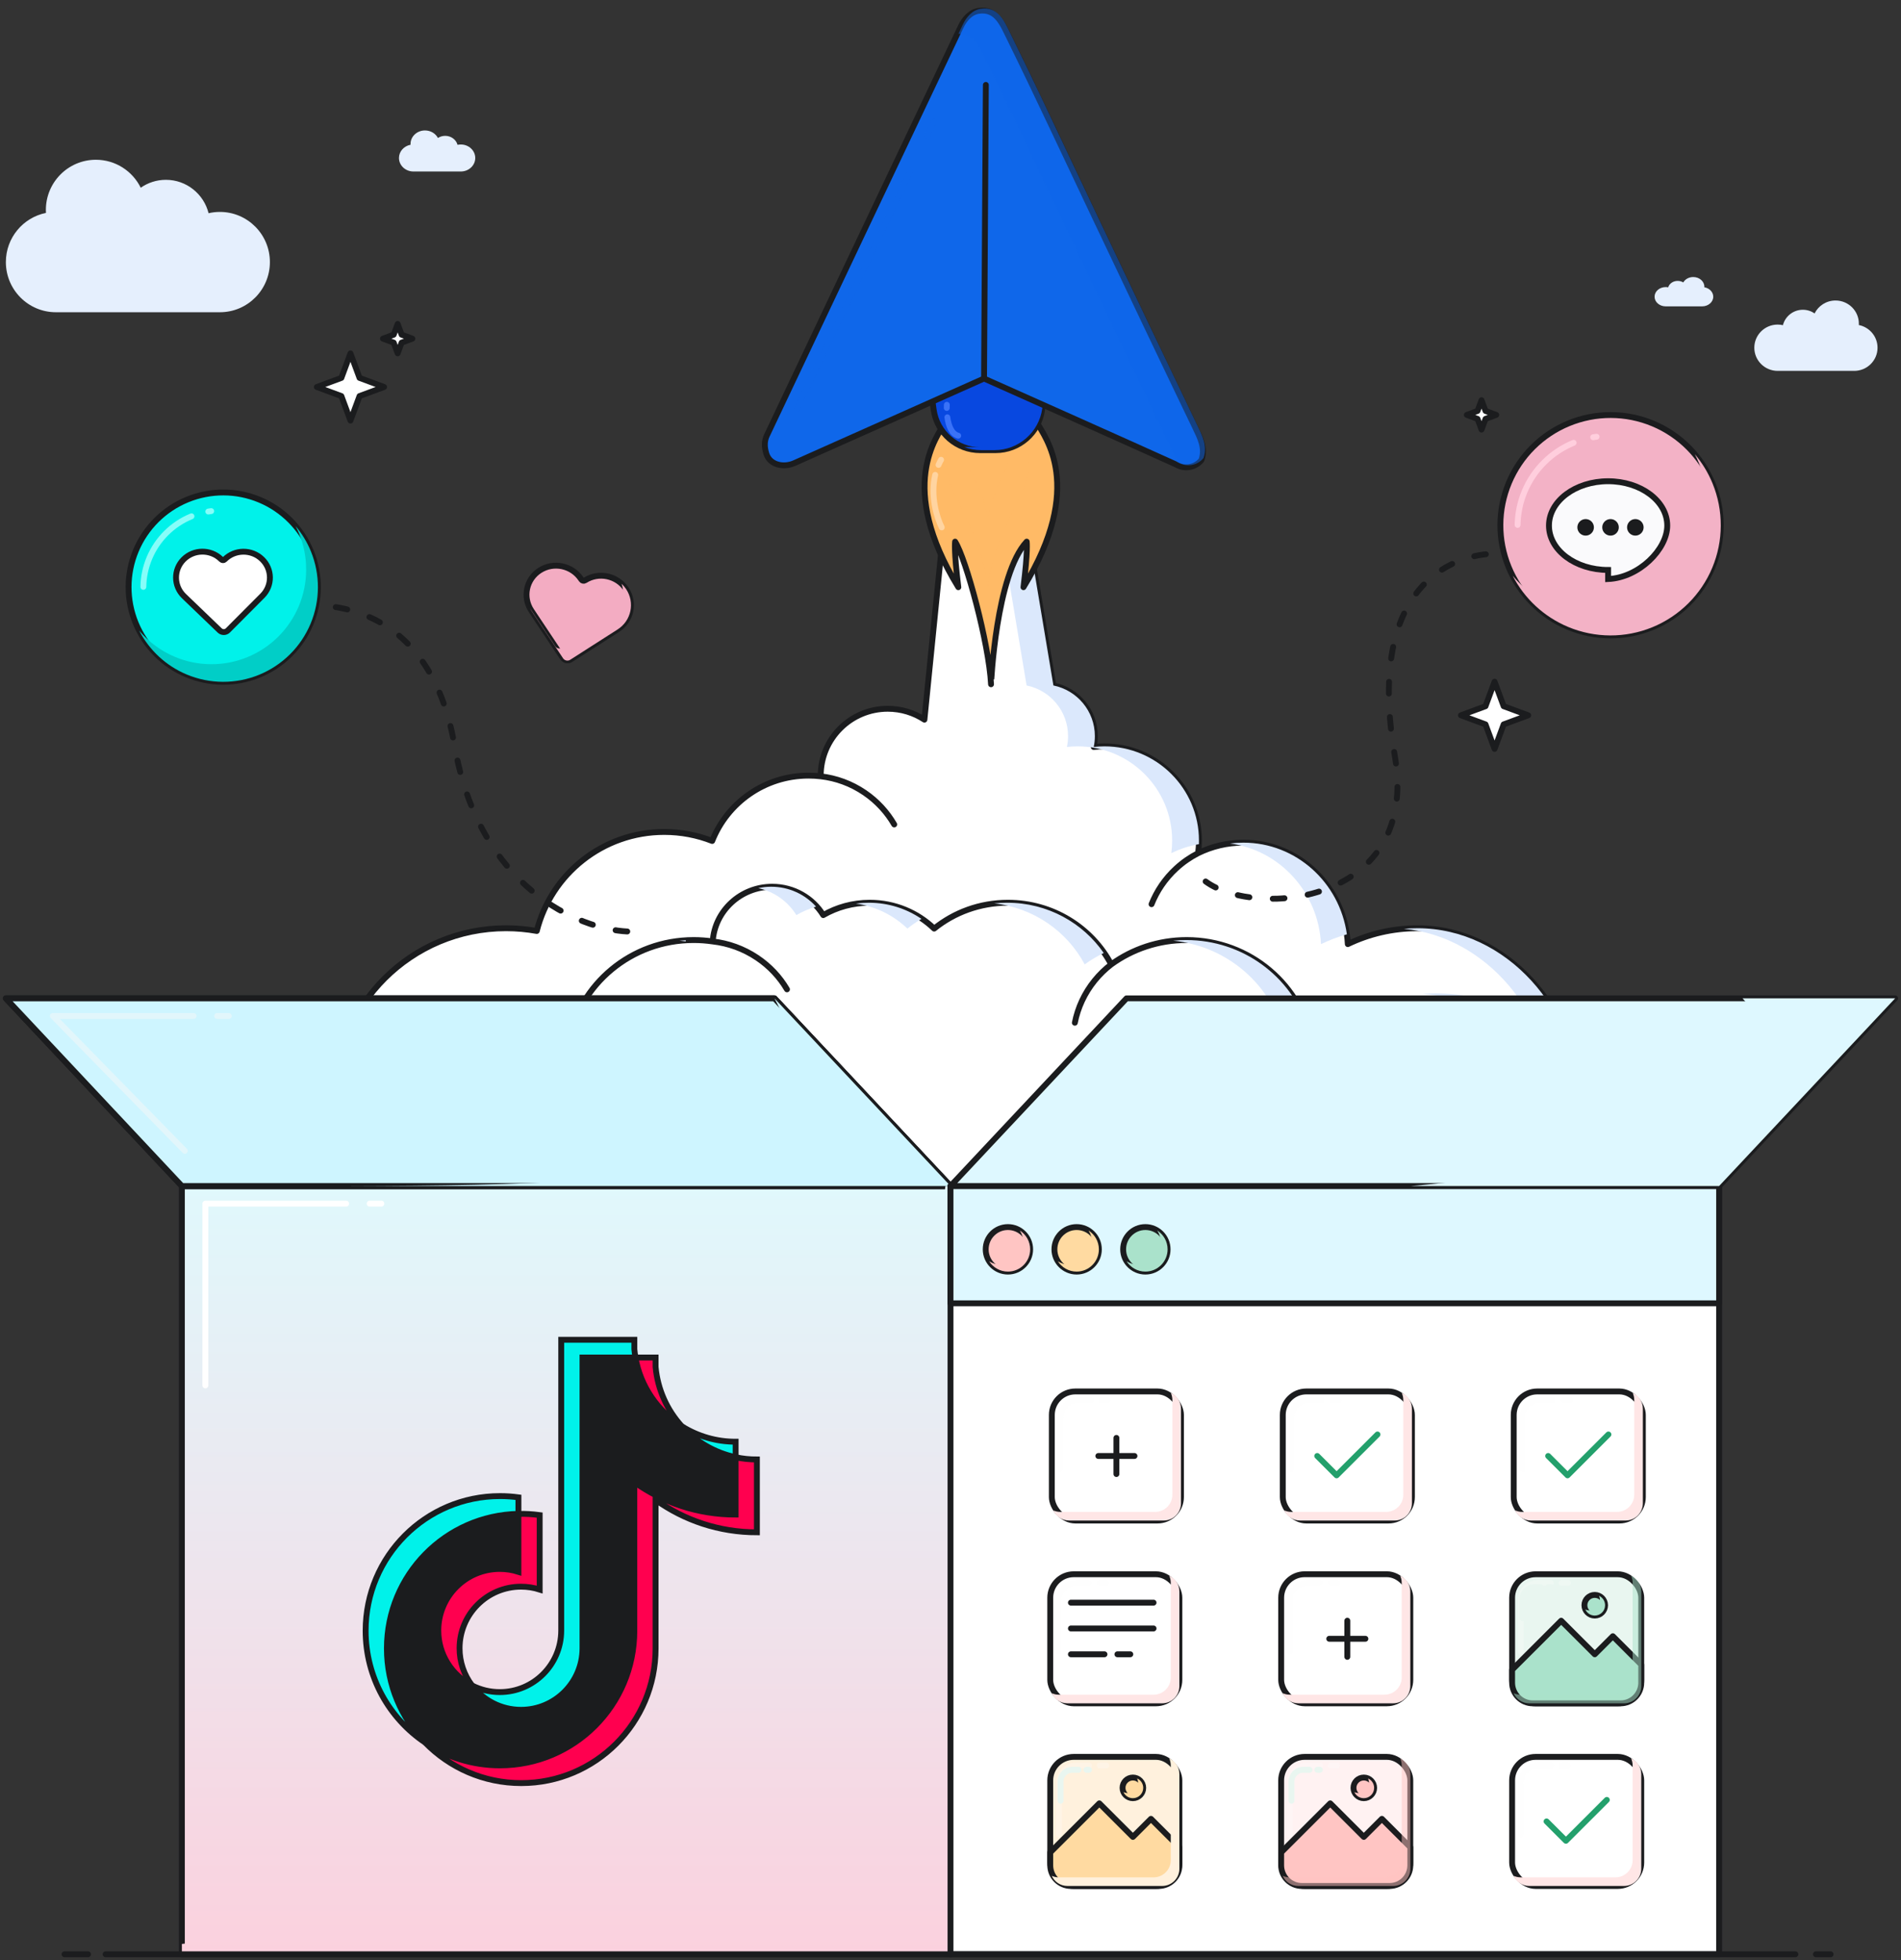
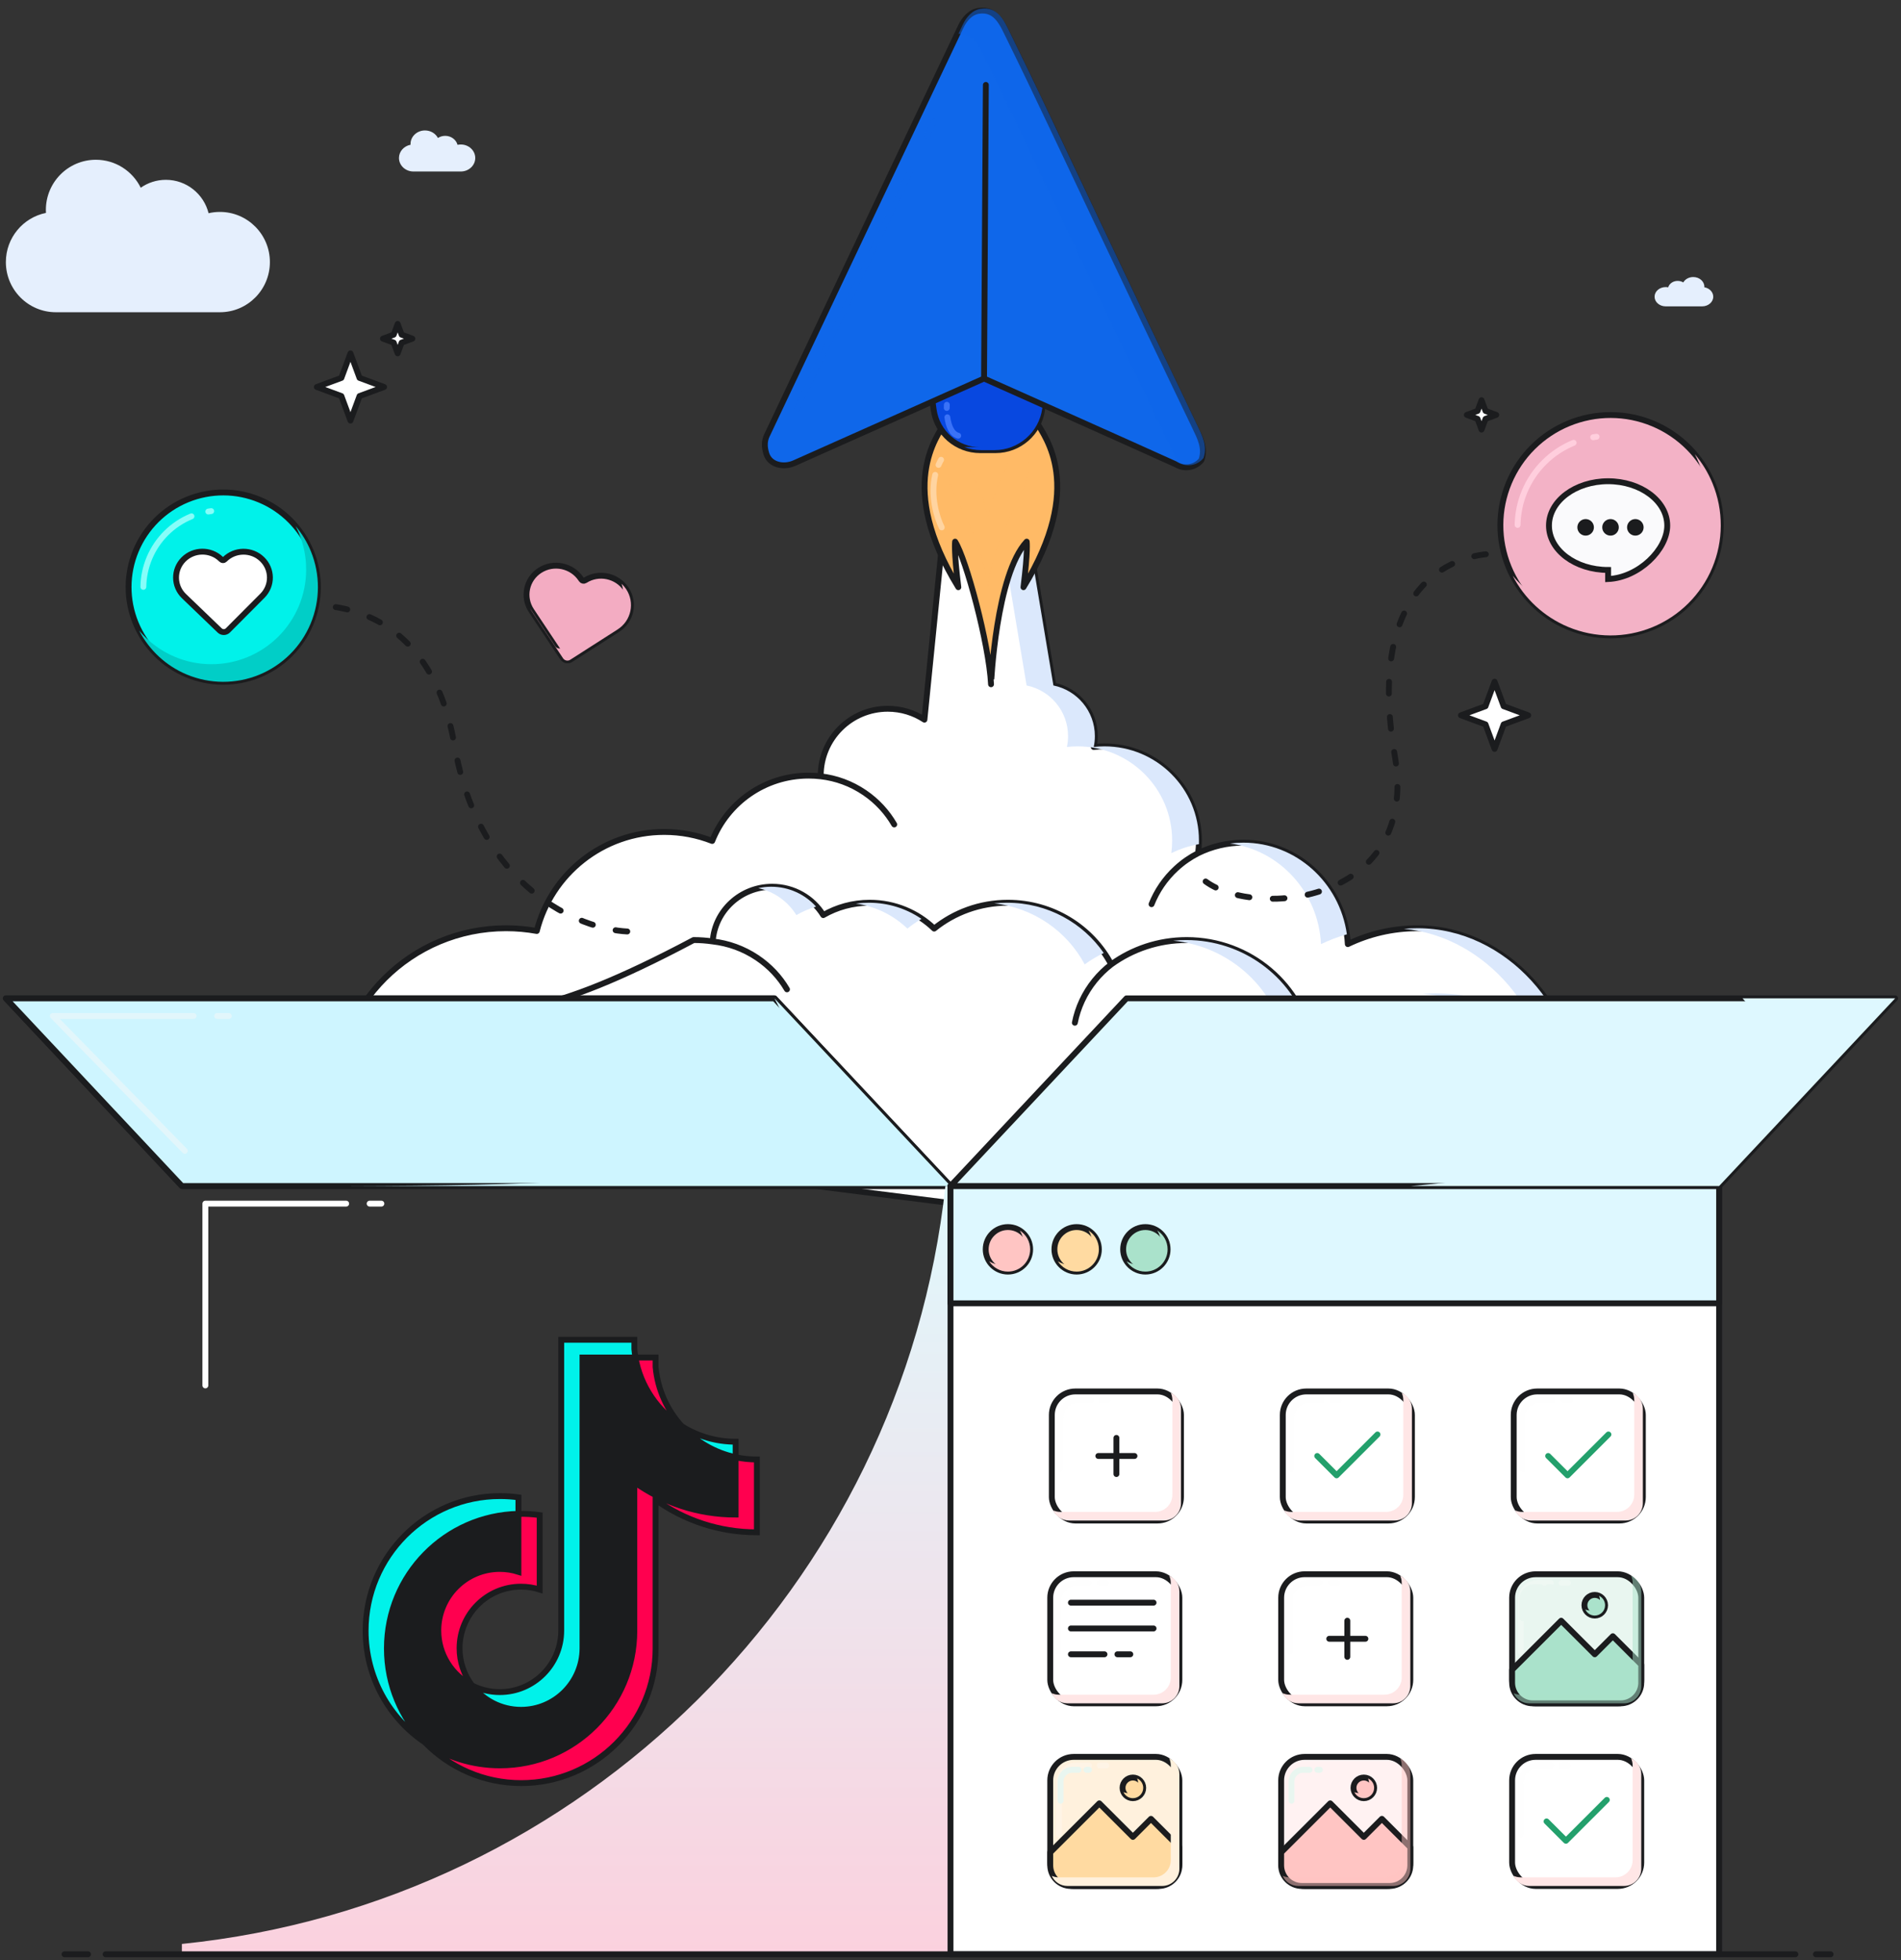
<svg xmlns="http://www.w3.org/2000/svg" width="324" height="334" viewBox="0 0 324 334" fill="none">
  <rect x="0" y="0" width="324" height="334" fill="#333333" stroke="none" />
  <path d="M157.554 122.627L163.243 65.891H171.03L179.538 116.804C183.57 117.617 186.605 121.171 186.605 125.431C186.605 126.066 186.537 126.686 186.409 127.283C187.014 127.214 187.629 127.178 188.252 127.178C197.14 127.178 204.345 134.364 204.345 143.229C204.345 143.957 204.297 144.674 204.202 145.377C206.537 144.229 209.153 143.586 211.916 143.586C221.451 143.586 229.237 151.244 229.716 160.875C233.316 159.141 237.355 158.17 241.621 158.17C256.764 158.17 268.996 172.236 268.996 187.338H162.996H56.996C56.996 171.229 70.091 158.17 86.244 158.17C88.034 158.17 89.786 158.33 91.487 158.637C93.929 148.942 102.727 141.763 113.206 141.763C116.092 141.763 118.85 142.307 121.383 143.298C123.968 136.776 130.346 132.162 137.805 132.162C138.508 132.162 139.201 132.203 139.882 132.283C139.881 132.242 139.881 132.202 139.881 132.161C139.881 125.87 144.994 120.771 151.302 120.771C153.61 120.771 155.758 121.453 157.554 122.627Z" fill="white" />
  <path d="M204.202 145.377C204.297 144.674 204.345 143.957 204.345 143.229C204.345 134.364 197.14 127.178 188.252 127.178C187.629 127.178 187.014 127.214 186.409 127.283C186.537 126.686 186.605 126.066 186.605 125.431C186.605 121.171 183.57 117.617 179.538 116.804L171.03 65.891H163.243L157.554 122.627C155.758 121.453 153.61 120.771 151.302 120.771C144.994 120.771 139.881 125.87 139.881 132.161C139.881 132.202 139.881 132.242 139.882 132.283M204.202 145.377C206.537 144.229 209.153 143.586 211.916 143.586C221.451 143.586 229.237 151.244 229.716 160.875C233.316 159.141 237.355 158.17 241.621 158.17C256.764 158.17 268.996 172.236 268.996 187.338H162.996H56.996C56.996 171.229 70.091 158.17 86.244 158.17C88.034 158.17 89.786 158.33 91.487 158.637C93.929 148.942 102.727 141.763 113.206 141.763C116.092 141.763 118.85 142.307 121.383 143.298C123.968 136.776 130.346 132.162 137.805 132.162C138.508 132.162 139.201 132.203 139.882 132.283M204.202 145.377C202.869 146.056 201.606 146.926 200.453 147.989C198.555 149.739 197.157 151.827 196.265 154.074M139.882 132.283C142.486 132.582 145.057 133.499 147.372 135.076C149.507 136.531 151.196 138.392 152.408 140.485" stroke="#1B1C1E" stroke-linecap="round" stroke-linejoin="round" />
  <g style="mix-blend-mode:multiply">
    <path d="M166.461 65.891L174.97 116.804C179.001 117.617 182.036 121.171 182.036 125.431C182.036 126.066 181.968 126.686 181.84 127.283C182.445 127.214 183.06 127.178 183.683 127.178C192.571 127.178 199.776 134.364 199.776 143.229C199.776 143.957 199.728 144.674 199.633 145.377C201.1 144.656 202.678 144.134 204.334 143.845C204.341 143.641 204.345 143.435 204.345 143.229C204.345 134.364 197.14 127.178 188.252 127.178C187.629 127.178 187.014 127.214 186.409 127.283C186.537 126.686 186.605 126.066 186.605 125.431C186.605 121.171 183.57 117.617 179.539 116.804L171.03 65.891H166.461Z" fill="#DBE8FC" />
    <path d="M209.632 143.734C218.098 144.842 224.707 152.026 225.147 160.875C226.554 160.197 228.029 159.636 229.558 159.204C228.319 150.373 220.893 143.586 211.916 143.586C211.142 143.586 210.38 143.636 209.632 143.734Z" fill="#DBE8FC" />
    <path d="M239.259 158.27C253.366 159.553 264.427 172.977 264.427 187.338H268.996C268.996 172.236 256.764 158.17 241.621 158.17C240.825 158.17 240.037 158.204 239.259 158.27Z" fill="#DBE8FC" />
  </g>
  <path d="M124.359 163.144C126.697 160.617 130.042 159.035 133.756 159.035C139.212 159.035 143.87 162.448 145.71 167.253" stroke="#1B1C1E" />
  <path d="M168.908 116.596V116.593L168.908 116.592C168.917 116.404 169.766 97.897 174.988 92.294C174.988 92.294 175.221 93.787 174.437 100.055C185.02 82.82 178.004 74.385 176.771 72.074H161.002C159.769 74.385 152.753 82.82 163.336 100.055C162.553 93.787 162.785 92.294 162.785 92.294C164.643 95.184 168.563 109.677 168.908 116.596Z" fill="#FFBA66" />
  <path d="M168.908 116.596V116.593C168.908 116.596 169.739 97.926 174.988 92.294C174.988 92.294 175.221 93.787 174.437 100.055C185.02 82.82 178.004 74.385 176.771 72.074H161.002C159.769 74.385 152.753 82.82 163.336 100.055C162.553 93.787 162.785 92.294 162.785 92.294C164.643 95.184 168.563 109.677 168.908 116.596ZM168.908 116.596L168.908 116.594M168.908 116.596V116.599L168.908 116.597" stroke="#1B1C1E" stroke-linejoin="round" />
  <path d="M160.504 89.87C159.666 88.207 158.544 84.515 159.394 80.915M160.392 78.345C160.229 78.633 160.084 78.925 159.956 79.22" stroke="#FFD4A0" stroke-linecap="round" stroke-linejoin="round" />
  <g style="mix-blend-mode:multiply">
    <path d="M162.963 71.121C161.896 73.119 159.892 78.554 162.771 84.308C166.371 91.501 167.97 95.897 168.37 100.293C168.77 95.897 170.369 91.501 173.968 84.308C176.848 78.554 174.844 73.119 173.777 71.121H162.963Z" fill="#FFBA66" fill-opacity="0.5" />
  </g>
  <g style="mix-blend-mode:multiply">
    <path d="M164.719 71.119C164.07 72.335 163.21 75.643 164.962 79.145C167.152 83.522 168.126 86.198 168.369 88.873C168.613 86.198 169.586 83.522 171.776 79.145C173.529 75.643 172.669 72.335 172.02 71.119H164.719Z" fill="#FFBA66" fill-opacity="0.5" />
  </g>
  <path d="M158.32 64.031H178.418L177.608 69.817C177.056 73.768 173.674 76.707 169.683 76.707H167.056C163.064 76.707 159.682 73.768 159.13 69.817L158.32 64.031Z" fill="#0848E0" stroke="#1B1C1E" />
  <g style="mix-blend-mode:multiply">
    <path d="M164.327 76.169C165.24 76.516 166.228 76.705 167.255 76.705L169.484 76.705C173.59 76.705 177.068 73.682 177.637 69.618L178.419 64.029L175.243 64.029L174.536 69.082C173.968 73.145 170.489 76.169 166.384 76.169L164.327 76.169Z" fill="#0848E0" />
  </g>
  <path d="M161.376 68.977C161.367 69.139 161.361 69.321 161.36 69.515M163.316 74.24C162.177 73.955 161.663 72.514 161.465 71.104" stroke="#3A72F8" stroke-linecap="round" />
  <path d="M167.717 64.499L135.419 78.899C133.586 79.732 131.236 79.258 130.62 77.34C130.231 76.127 130.291 75.08 130.683 74.243C141.73 50.908 152.802 27.582 163.751 4.536C164.365 3.242 165.383 2.061 166.801 1.85C169.95 1.38 170.945 4.274 172.087 6.534C176.996 16.514 181.685 26.629 186.467 36.685C192.19 48.73 197.922 60.801 203.687 72.787C204.569 74.632 205.468 76.342 204.774 78.389C204.271 79.017 203.557 79.44 202.764 79.581C201.972 79.722 201.155 79.572 200.464 79.157C190.159 74.497 178.125 69.148 167.717 64.499Z" fill="#0F67EA" />
  <path d="M168.024 14.47L167.717 64.499M167.717 64.499L135.419 78.899C133.586 79.732 131.236 79.258 130.62 77.34C130.231 76.127 130.291 75.08 130.683 74.243C141.73 50.908 152.802 27.582 163.751 4.536C164.365 3.242 165.383 2.061 166.801 1.85C169.95 1.38 170.945 4.274 172.087 6.534C176.996 16.514 181.685 26.629 186.467 36.685C192.19 48.73 197.922 60.801 203.687 72.787C204.569 74.632 205.468 76.342 204.774 78.389C204.271 79.017 203.557 79.44 202.764 79.581C201.972 79.722 201.155 79.572 200.464 79.157C190.159 74.497 178.125 69.148 167.717 64.499Z" stroke="#1B1C1E" stroke-linecap="round" stroke-linejoin="round" />
  <g style="mix-blend-mode:screen">
    <path d="M159.161 20.783L158.025 23.16M135.879 69.53L155.186 29.105" stroke="#0F67EA" stroke-opacity="0.8" stroke-linecap="round" stroke-linejoin="round" />
  </g>
  <g style="mix-blend-mode:multiply">
    <path d="M163.357 5.759C165.792 5.673 166.813 7.782 167.764 9.747C167.886 10 168.007 10.249 168.13 10.492C171.571 17.489 174.905 24.553 178.238 31.616C179.659 34.627 181.08 37.638 182.509 40.643L183.306 42.319C188.764 53.808 194.231 65.315 199.729 76.745C199.769 76.827 199.808 76.909 199.847 76.991C200.126 77.572 200.399 78.141 200.616 78.715C200.684 78.745 200.751 78.776 200.818 78.806C201.509 79.221 202.326 79.371 203.118 79.23C203.91 79.089 204.625 78.666 205.128 78.039C205.79 76.082 205 74.434 204.159 72.682C204.12 72.6 204.08 72.518 204.041 72.436C198.543 61.006 193.076 49.5 187.618 38.011L186.821 36.334C185.392 33.329 183.971 30.318 182.55 27.308C179.217 20.244 175.883 13.181 172.441 6.184C172.319 5.941 172.198 5.691 172.075 5.439C171.06 3.341 169.966 1.079 167.155 1.499C165.737 1.71 164.719 2.891 164.104 4.185C163.855 4.71 163.606 5.234 163.357 5.759Z" fill="#0F67EA" fill-opacity="0.5" />
  </g>
  <path d="M131.608 151.098C126.228 151.098 121.821 155.214 121.471 160.421C120.409 160.264 119.323 160.182 118.217 160.182C107.561 160.182 98.7 167.737 96.863 177.698C92.004 174.115 85.971 171.992 79.431 171.992C66.765 171.992 55.99 179.955 51.996 191.069L162.496 205.059L272.996 191.069C269.889 178.555 258.175 171.118 244.496 171.118C236.215 171.118 228.982 172.67 223.685 178.134C222.031 167.958 213.065 160.182 202.255 160.182C197.441 160.182 192.993 161.724 189.395 164.333C186.083 158.088 179.438 153.823 171.78 153.823C167.011 153.823 162.637 155.476 159.214 158.231C156.382 155.504 152.506 153.823 148.231 153.823C145.341 153.823 142.634 154.591 140.309 155.931C138.531 153.034 135.298 151.098 131.608 151.098Z" fill="white" />
-   <path d="M121.471 160.421C121.821 155.214 126.228 151.098 131.608 151.098C135.298 151.098 138.531 153.034 140.309 155.931C142.634 154.591 145.341 153.823 148.231 153.823C152.506 153.823 156.382 155.504 159.214 158.231C162.637 155.476 167.011 153.823 171.78 153.823C179.438 153.823 186.083 158.088 189.395 164.333M121.471 160.421C120.409 160.264 119.323 160.182 118.217 160.182C107.561 160.182 98.7 167.737 96.863 177.698C92.004 174.115 85.971 171.992 79.431 171.992C66.765 171.992 55.99 179.955 51.996 191.069L162.496 205.059L272.996 191.069C269.889 178.555 258.175 171.118 244.496 171.118C236.215 171.118 228.982 172.67 223.685 178.134C222.031 167.958 213.065 160.182 202.255 160.182C197.441 160.182 192.993 161.724 189.395 164.333M121.471 160.421C124.103 160.718 126.702 161.631 129.041 163.2C131.198 164.647 132.906 166.499 134.13 168.581M189.395 164.333C188.376 165.114 187.432 166.024 186.589 167.06C184.82 169.235 183.696 171.714 183.193 174.273" stroke="#1B1C1E" stroke-linecap="round" stroke-linejoin="round" />
-   <g style="mix-blend-mode:multiply">
-     <path d="M116.885 160.212C116.529 160.23 116.176 160.257 115.825 160.292C116.175 160.327 116.523 160.37 116.869 160.421C116.873 160.351 116.879 160.281 116.885 160.212Z" fill="#DBE8FC" />
+   <path d="M121.471 160.421C121.821 155.214 126.228 151.098 131.608 151.098C135.298 151.098 138.531 153.034 140.309 155.931C142.634 154.591 145.341 153.823 148.231 153.823C152.506 153.823 156.382 155.504 159.214 158.231C162.637 155.476 167.011 153.823 171.78 153.823C179.438 153.823 186.083 158.088 189.395 164.333M121.471 160.421C120.409 160.264 119.323 160.182 118.217 160.182C92.004 174.115 85.971 171.992 79.431 171.992C66.765 171.992 55.99 179.955 51.996 191.069L162.496 205.059L272.996 191.069C269.889 178.555 258.175 171.118 244.496 171.118C236.215 171.118 228.982 172.67 223.685 178.134C222.031 167.958 213.065 160.182 202.255 160.182C197.441 160.182 192.993 161.724 189.395 164.333M121.471 160.421C124.103 160.718 126.702 161.631 129.041 163.2C131.198 164.647 132.906 166.499 134.13 168.581M189.395 164.333C188.376 165.114 187.432 166.024 186.589 167.06C184.82 169.235 183.696 171.714 183.193 174.273" stroke="#1B1C1E" stroke-linecap="round" stroke-linejoin="round" />
+   <g style="mix-blend-mode:multiply">
    <path d="M92.823 175.304C88.761 173.189 84.129 171.992 79.212 171.992C78.466 171.992 77.727 172.019 76.996 172.073C82.688 172.494 87.922 174.523 92.233 177.698C92.383 176.883 92.581 176.084 92.823 175.304Z" fill="#DBE8FC" />
    <path d="M268.565 191.069H272.996C269.885 178.555 258.398 169.266 244.704 169.266C243.958 169.266 243.22 169.294 242.488 169.348C255.192 170.287 265.623 179.236 268.565 191.069Z" fill="#DBE8FC" />
    <path d="M222.851 174.95C220.027 166.38 211.837 160.182 202.175 160.182C201.427 160.182 200.688 160.219 199.959 160.292C209.771 161.268 217.656 168.661 219.198 178.134C220.322 176.976 221.544 175.91 222.851 174.95Z" fill="#DBE8FC" />
    <path d="M188.116 162.387C184.541 157.219 178.507 153.823 171.665 153.823C170.916 153.823 170.177 153.864 169.45 153.943C176.169 154.675 181.877 158.698 184.869 164.333C185.887 163.596 186.973 162.944 188.116 162.387Z" fill="#DBE8FC" />
    <path d="M157.05 156.577C154.508 154.841 151.42 153.823 148.09 153.823C147.338 153.823 146.598 153.875 145.874 153.975C149.27 154.446 152.317 155.983 154.654 158.231C155.408 157.624 156.209 157.071 157.05 156.577Z" fill="#DBE8FC" />
    <path d="M139.082 154.488C137.899 154.842 136.774 155.328 135.728 155.931C134.314 153.631 131.982 151.936 129.232 151.336C129.946 151.18 130.687 151.098 131.448 151.098C134.488 151.098 137.218 152.409 139.082 154.488Z" fill="#DBE8FC" />
  </g>
  <path d="M106.91 158.722C98.854 158.331 81.686 151.438 77.46 126.992C73.235 102.546 54.992 101.544 46.399 104.098" stroke="#1B1C1E" stroke-linecap="round" stroke-linejoin="round" stroke-dasharray="2 4" />
  <path d="M59.731 60.215L61.279 64.395L65.462 65.942L61.279 67.488L59.731 71.668L58.183 67.488L54 65.942L58.183 64.395L59.731 60.215Z" fill="white" stroke="#1B1C1E" stroke-linecap="round" stroke-linejoin="round" />
  <path d="M254.731 116.158L256.279 120.338L260.462 121.885L256.279 123.432L254.731 127.612L253.183 123.432L249 121.885L253.183 120.338L254.731 116.158Z" fill="white" stroke="#1B1C1E" stroke-linecap="round" stroke-linejoin="round" />
  <path d="M67.777 55.201L68.454 57.03L70.284 57.707L68.454 58.383L67.777 60.212L67.1 58.383L65.269 57.707L67.1 57.03L67.777 55.201Z" fill="white" stroke="#1B1C1E" stroke-linecap="round" stroke-linejoin="round" />
  <path d="M252.508 68.193L251.831 70.022L250.001 70.699L251.831 71.376L252.508 73.204L253.186 71.376L255.016 70.699L253.186 70.022L252.508 68.193Z" fill="white" stroke="#1B1C1E" stroke-linecap="round" stroke-linejoin="round" />
  <path d="M205.485 150.202C214.186 156.597 242.052 153.941 237.723 128.768C231.763 94.116 254.225 94.388 254.225 94.388" stroke="#1B1C1E" stroke-linecap="round" stroke-linejoin="round" stroke-dasharray="2 4" />
-   <rect x="31" y="202.096" width="131" height="130.906" fill="url(#paint0_linear_9016_5704)" stroke="#1B1C1E" stroke-linejoin="round" />
  <path d="M111.738 255.568C116.604 259.052 122.565 261.103 129.003 261.103V248.691C127.784 248.692 126.569 248.564 125.377 248.311V258.081C118.939 258.081 112.979 256.03 108.112 252.546V277.874C108.112 290.545 97.859 300.815 85.213 300.815C80.494 300.815 76.108 299.386 72.465 296.935C76.623 301.194 82.422 303.837 88.838 303.837C101.485 303.837 111.738 293.566 111.738 280.895V255.568H111.738ZM116.211 243.046C113.724 240.324 112.091 236.807 111.738 232.919V231.322H108.302C109.167 236.265 112.117 240.487 116.211 243.046ZM80.464 287.212C79.074 285.387 78.324 283.154 78.327 280.859C78.327 275.064 83.016 270.365 88.802 270.365C89.88 270.365 90.952 270.531 91.98 270.857V258.168C90.779 258.004 89.567 257.934 88.355 257.959V267.836C87.327 267.509 86.255 267.343 85.176 267.344C79.391 267.344 74.701 272.042 74.701 277.838C74.701 281.936 77.046 285.484 80.464 287.212Z" fill="#FF004F" stroke="#1B1C1E" />
  <path d="M108.111 252.546C112.978 256.03 118.939 258.081 125.376 258.081V248.311C121.783 247.544 118.602 245.663 116.21 243.046C112.116 240.487 109.166 236.264 108.301 231.322H99.276V280.895C99.255 286.674 94.574 291.353 88.801 291.353C85.399 291.353 82.376 289.729 80.462 287.212C77.044 285.484 74.7 281.936 74.7 277.838C74.7 272.043 79.389 267.344 85.175 267.344C86.284 267.344 87.352 267.517 88.354 267.836V257.959C75.93 258.217 65.938 268.387 65.938 280.895C65.938 287.139 68.426 292.799 72.464 296.935C76.108 299.386 80.493 300.815 85.212 300.815C97.859 300.815 108.112 290.544 108.112 277.874V252.546H108.111Z" fill="#1B1C1E" />
  <path d="M125.381 248.307V245.665C122.14 245.67 118.963 244.761 116.214 243.042C118.648 245.711 121.853 247.552 125.381 248.307ZM108.306 231.318C108.223 230.846 108.16 230.37 108.116 229.893V228.297H95.654V277.87C95.634 283.648 90.953 288.328 85.179 288.328C83.484 288.328 81.884 287.925 80.467 287.208C82.381 289.725 85.403 291.349 88.805 291.349C94.578 291.349 99.26 286.67 99.28 280.891V231.318H108.306ZM88.359 257.955V255.143C87.318 255.001 86.268 254.929 85.217 254.93C72.569 254.929 62.316 265.201 62.316 277.87C62.316 285.813 66.346 292.813 72.469 296.931C68.43 292.795 65.942 287.134 65.942 280.891C65.942 268.383 75.934 258.213 88.359 257.955Z" fill="#00F2EA" stroke="#1B1C1E" />
  <path d="M1 170.119H132L162 202.096H31L1 170.119Z" fill="#D9D9D9" stroke="#1B1C1E" stroke-linejoin="round" />
  <path d="M1 170.119H132L162 202.096H31L1 170.119Z" fill="#CEF5FF" stroke="#1B1C1E" stroke-linejoin="round" />
-   <path d="M1 170.119H132L162 202.096H31L1 170.119Z" fill="#CEF5FF" stroke="#1B1C1E" stroke-linejoin="round" />
  <path d="M31.5 196.101L9 173.117H33M39 173.117H37" stroke="#E2F6FB" stroke-linecap="round" stroke-linejoin="round" />
  <g style="mix-blend-mode:multiply">
    <path d="M31 331.244V333.004H162V202.098H161.133C153.701 270.233 99.322 324.276 31 331.244Z" fill="url(#paint1_linear_9016_5704)" />
  </g>
  <path d="M35 236.074V205.096H59M65 205.096H63" stroke="white" stroke-linecap="round" stroke-linejoin="round" />
  <g style="mix-blend-mode:multiply">
    <path d="M59.352 202.096H162.001L132.001 170.12L131.999 170.119C147.343 199.468 121.486 201.934 59.352 202.096Z" fill="#CEF5FF" />
  </g>
  <rect width="131" height="130.906" transform="matrix(-1 0 0 1 293 202.096)" fill="white" stroke="#1B1C1E" stroke-linejoin="round" />
  <rect width="131" height="19.986" transform="matrix(-1 0 0 1 293 202.096)" fill="#DEF8FF" stroke="#1B1C1E" stroke-linejoin="round" />
  <ellipse cx="171.788" cy="212.883" rx="3.788" ry="3.793" fill="#FFC5C3" stroke="#1B1C1E" />
  <g style="mix-blend-mode:overlay">
    <path d="M169.164 212.974C169.164 211.985 169.691 211.12 170.48 210.644M171.878 210.256C171.829 210.256 171.779 210.257 171.73 210.26" stroke="#FFC5C3" stroke-linecap="round" />
  </g>
  <g style="mix-blend-mode:color-burn">
    <path d="M170.624 215.512C172.716 215.512 174.412 213.814 174.412 211.719C174.412 210.97 174.195 210.272 173.821 209.684C174.875 210.357 175.575 211.539 175.575 212.884C175.575 214.979 173.879 216.678 171.787 216.678C170.443 216.678 169.262 215.977 168.59 214.92C169.177 215.295 169.875 215.512 170.624 215.512Z" fill="#FFC5C3" />
  </g>
  <ellipse cx="183.499" cy="212.883" rx="3.788" ry="3.793" fill="#FFDAA1" stroke="#1B1C1E" />
  <g style="mix-blend-mode:overlay">
    <path d="M180.875 212.974C180.875 211.985 181.402 211.12 182.19 210.644M183.589 210.256C183.54 210.256 183.49 210.257 183.441 210.26" stroke="#FFDAA1" stroke-linecap="round" />
  </g>
  <g style="mix-blend-mode:color-burn">
    <path d="M182.335 215.512C184.427 215.512 186.123 213.814 186.123 211.719C186.123 210.97 185.906 210.272 185.532 209.684C186.586 210.357 187.286 211.539 187.286 212.884C187.286 214.979 185.59 216.678 183.498 216.678C182.154 216.678 180.973 215.977 180.301 214.92C180.888 215.295 181.586 215.512 182.335 215.512Z" fill="#FFDAA1" />
  </g>
  <ellipse cx="195.214" cy="212.883" rx="3.788" ry="3.793" fill="#AAE2CB" stroke="#1B1C1E" />
  <g style="mix-blend-mode:overlay">
    <path d="M192.59 212.974C192.59 211.985 193.117 211.12 193.905 210.644M195.304 210.256C195.255 210.256 195.205 210.257 195.156 210.26" stroke="#AAE2CB" stroke-linecap="round" />
  </g>
  <g style="mix-blend-mode:color-burn">
    <path d="M194.05 215.512C196.142 215.512 197.838 213.814 197.838 211.719C197.838 210.97 197.621 210.272 197.246 209.684C198.301 210.357 199.001 211.539 199.001 212.884C199.001 214.979 197.305 216.678 195.213 216.678C193.869 216.678 192.688 215.977 192.016 214.92C192.603 215.295 193.301 215.512 194.05 215.512Z" fill="#AAE2CB" />
  </g>
  <path d="M323 170.117H192L162 202.094H293L323 170.117Z" fill="#DEF8FF" stroke="#1B1C1E" stroke-linejoin="round" />
  <g style="mix-blend-mode:multiply">
    <path fill-rule="evenodd" clip-rule="evenodd" d="M297.001 170.117C304.834 178.445 304.501 196.498 240.501 202.094L293 202.094L323 170.117H297.001Z" fill="#DEF8FF" />
  </g>
  <path fill-rule="evenodd" clip-rule="evenodd" d="M264.703 272.897C263.385 273.074 262.351 274.092 262.173 275.384C262.13 275.701 262.13 280.514 262.173 280.83C262.261 281.47 262.55 282.042 263.016 282.497C263.48 282.95 264.07 283.234 264.724 283.319C265.048 283.362 269.98 283.362 270.304 283.319C271.638 283.145 272.676 282.132 272.855 280.83C272.898 280.514 272.898 275.701 272.855 275.384C272.676 274.082 271.638 273.069 270.304 272.895C269.993 272.854 265.005 272.856 264.703 272.897ZM270.077 273.808C270.591 273.855 271.011 274.048 271.356 274.394C271.692 274.732 271.872 275.12 271.92 275.605C271.948 275.899 271.948 280.315 271.92 280.609C271.872 281.095 271.692 281.482 271.356 281.82C271.011 282.166 270.591 282.359 270.077 282.407C269.776 282.435 265.251 282.435 264.95 282.407C264.437 282.359 264.017 282.166 263.672 281.82C263.336 281.482 263.156 281.095 263.108 280.609C263.08 280.315 263.08 275.899 263.108 275.605C263.157 275.105 263.355 274.694 263.709 274.358C264.043 274.041 264.458 273.852 264.912 273.809C265.178 273.784 269.808 273.783 270.077 273.808ZM270.143 274.669C269.986 274.728 269.841 274.864 269.768 275.019C269.566 275.454 269.875 275.948 270.366 275.974C270.602 275.987 270.844 275.869 270.974 275.676C271.059 275.552 271.089 275.446 271.087 275.276C271.083 274.82 270.589 274.502 270.143 274.669ZM267.136 275.436C266.529 275.519 265.998 275.777 265.562 276.202C265.093 276.66 264.833 277.201 264.762 277.867C264.695 278.505 264.902 279.215 265.308 279.735C265.431 279.892 265.685 280.14 265.846 280.26C266.378 280.656 267.106 280.859 267.76 280.792C268.442 280.724 268.996 280.47 269.466 280.012C269.935 279.554 270.195 279.013 270.265 278.348C270.321 277.823 270.19 277.237 269.912 276.766C269.35 275.812 268.248 275.284 267.136 275.436ZM267.934 276.388C268.586 276.54 269.12 277.061 269.275 277.698C269.333 277.935 269.333 278.279 269.275 278.517C269.151 279.024 268.788 279.465 268.304 279.694C268.041 279.818 267.817 279.868 267.514 279.868C267.211 279.868 266.987 279.818 266.724 279.694C266.24 279.465 265.876 279.024 265.752 278.517C265.694 278.279 265.694 277.935 265.752 277.698C265.907 277.066 266.439 276.543 267.084 276.389C267.32 276.333 267.694 276.332 267.934 276.388Z" fill="white" />
  <g style="mix-blend-mode:overlay">
    <path d="M266.071 268.219H264.935M257.738 280.393V271.219C257.738 269.562 259.081 268.219 260.738 268.219H263.041" stroke="#FBFBFB" stroke-opacity="0.3" stroke-linecap="round" stroke-linejoin="round" />
  </g>
  <rect x="257.719" y="268.25" width="22.011" height="21.995" rx="4" fill="#E9F6F0" stroke="#1B1C1E" />
  <path d="M261.24 290.245H276.208C278.153 290.245 279.729 288.669 279.729 286.726V283.646L274.887 278.807L271.806 281.887L266.083 276.168L257.719 284.526V286.726C257.719 288.669 259.295 290.245 261.24 290.245Z" fill="#AAE2CB" stroke="#1B1C1E" stroke-linejoin="round" />
  <g style="mix-blend-mode:overlay">
    <path d="M267.258 269.715H266.158M259.188 281.445V272.715C259.188 271.058 260.531 269.715 262.188 269.715H264.323" stroke="#FBFBFB" stroke-opacity="0.3" stroke-linecap="round" stroke-linejoin="round" />
  </g>
  <g style="mix-blend-mode:multiply">
    <path d="M257.977 288.518C258.437 289.536 259.462 290.244 260.652 290.244H276.793C278.414 290.244 279.728 288.931 279.728 287.311V271.181C279.728 269.992 279.019 268.968 278.001 268.508C278.168 268.876 278.26 269.285 278.26 269.715V285.845C278.26 287.464 276.947 288.777 275.326 288.777H259.185C258.754 288.777 258.345 288.685 257.977 288.518Z" fill="#AAE2CB" fill-opacity="0.5" />
  </g>
  <ellipse cx="271.804" cy="273.529" rx="1.761" ry="1.76" fill="#AAE2CB" stroke="#1B1C1E" />
  <g style="mix-blend-mode:multiply">
    <path d="M270.924 274.408C271.897 274.408 272.685 273.62 272.685 272.648C272.685 272.39 272.629 272.145 272.529 271.924C273.14 272.2 273.565 272.814 273.565 273.528C273.565 274.5 272.777 275.288 271.804 275.288C271.09 275.288 270.476 274.863 270.199 274.252C270.42 274.352 270.666 274.408 270.924 274.408Z" fill="#AAE2CB" />
  </g>
  <g style="mix-blend-mode:overlay">
    <path d="M264.323 270.447H263.883M259.48 275.726V272.447C259.48 271.343 260.376 270.447 261.48 270.447H262.562" stroke="#E9F6F0" stroke-linecap="round" stroke-linejoin="round" />
  </g>
  <rect x="218.355" y="299.369" width="22.011" height="21.995" rx="4" fill="#FFF2F2" stroke="#1B1C1E" />
  <path d="M221.877 321.364H236.844C238.789 321.364 240.366 319.788 240.366 317.845V314.765L235.524 309.926L232.442 313.006L226.72 307.287L218.355 315.645V317.845C218.355 319.788 219.932 321.364 221.877 321.364Z" fill="#FFC5C3" stroke="#1B1C1E" stroke-linejoin="round" />
  <g style="mix-blend-mode:overlay">
-     <path d="M227.891 300.834H226.79M219.82 312.565V303.834C219.82 302.177 221.163 300.834 222.82 300.834H224.956" stroke="#FBFBFB" stroke-opacity="0.3" stroke-linecap="round" stroke-linejoin="round" />
-   </g>
+     </g>
  <g style="mix-blend-mode:multiply">
    <path d="M218.617 319.639C219.078 320.657 220.102 321.365 221.293 321.365H237.434C239.055 321.365 240.368 320.052 240.368 318.432V302.302C240.368 301.113 239.66 300.089 238.642 299.629C238.808 299.997 238.901 300.406 238.901 300.836V316.966C238.901 318.585 237.587 319.898 235.966 319.898H219.825C219.395 319.898 218.986 319.806 218.617 319.639Z" fill="#FFC5C3" fill-opacity="0.5" />
  </g>
  <ellipse cx="232.444" cy="304.648" rx="1.761" ry="1.76" fill="#FFC5C3" stroke="#1B1C1E" />
  <g style="mix-blend-mode:multiply">
    <path d="M231.561 305.527C232.533 305.527 233.322 304.739 233.322 303.767C233.322 303.509 233.266 303.264 233.166 303.043C233.777 303.319 234.202 303.933 234.202 304.647C234.202 305.619 233.414 306.407 232.441 306.407C231.727 306.407 231.112 305.982 230.836 305.371C231.057 305.471 231.302 305.527 231.561 305.527Z" fill="#FFC5C3" />
  </g>
  <g style="mix-blend-mode:overlay">
    <path d="M224.96 301.57H224.519M220.117 306.849V303.57C220.117 302.466 221.013 301.57 222.117 301.57H223.199" stroke="#E9F6F0" stroke-linecap="round" stroke-linejoin="round" />
  </g>
  <rect x="179" y="299.369" width="22.011" height="21.995" rx="4" fill="#FFF1DD" stroke="#1B1C1E" />
  <path d="M182.522 321.364H197.489C199.434 321.364 201.011 319.788 201.011 317.845V314.765L196.168 309.926L193.087 313.006L187.364 307.287L179 315.645V317.845C179 319.788 180.577 321.364 182.522 321.364Z" fill="#FFDAA1" stroke="#1B1C1E" stroke-linejoin="round" />
  <g style="mix-blend-mode:overlay">
    <path d="M188.539 300.836H187.439M180.469 312.567V303.836C180.469 302.179 181.812 300.836 183.469 300.836H185.605" stroke="#FBFBFB" stroke-opacity="0.3" stroke-linecap="round" stroke-linejoin="round" />
  </g>
  <g style="mix-blend-mode:multiply">
    <path d="M179.258 319.639C179.718 320.657 180.743 321.365 181.933 321.365H198.074C199.695 321.365 201.009 320.052 201.009 318.432V302.302C201.009 301.113 200.301 300.089 199.282 299.629C199.449 299.997 199.542 300.406 199.542 300.836V316.966C199.542 318.585 198.228 319.898 196.607 319.898H180.466C180.035 319.898 179.626 319.806 179.258 319.639Z" fill="#FFF1DD" />
  </g>
  <ellipse cx="193.085" cy="304.648" rx="1.761" ry="1.76" fill="#FFDAA1" stroke="#1B1C1E" />
  <g style="mix-blend-mode:multiply">
    <path d="M192.205 305.527C193.178 305.527 193.966 304.739 193.966 303.767C193.966 303.509 193.91 303.264 193.811 303.043C194.421 303.319 194.847 303.933 194.847 304.647C194.847 305.619 194.058 306.407 193.086 306.407C192.372 306.407 191.757 305.982 191.48 305.371C191.702 305.471 191.947 305.527 192.205 305.527Z" fill="#FFDAA1" />
  </g>
  <g style="mix-blend-mode:overlay">
    <path d="M185.604 301.57H185.164M180.762 306.849V303.57C180.762 302.466 181.657 301.57 182.762 301.57H183.843" stroke="#E9F6F0" stroke-linecap="round" stroke-linejoin="round" />
  </g>
  <rect x="179" y="268.248" width="22.011" height="21.995" rx="4" fill="white" stroke="#1B1C1E" />
  <g style="mix-blend-mode:overlay">
    <path d="M188.539 269.713H187.439M180.469 281.444V272.713C180.469 271.056 181.812 269.713 183.469 269.713H185.605" stroke="#FBFBFB" stroke-opacity="0.3" stroke-linecap="round" stroke-linejoin="round" />
  </g>
  <g style="mix-blend-mode:multiply">
    <path d="M179.258 288.516C179.718 289.534 180.743 290.242 181.933 290.242H198.074C199.695 290.242 201.009 288.929 201.009 287.309V271.179C201.009 269.99 200.301 268.966 199.282 268.506C199.449 268.874 199.542 269.283 199.542 269.713V285.843C199.542 287.462 198.228 288.775 196.607 288.775H180.466C180.035 288.775 179.626 288.683 179.258 288.516Z" fill="#FFE6E6" />
  </g>
  <path d="M182.523 273.088H196.61M182.523 277.487H196.61M182.523 281.886H188.246M190.447 281.886H192.648" stroke="#1B1C1E" stroke-linecap="round" stroke-linejoin="round" />
  <rect x="257.719" y="299.369" width="22.011" height="21.995" rx="4" fill="white" stroke="#1B1C1E" />
  <path d="M263.59 310.365L266.891 313.664L273.861 306.699" stroke="#23A06C" stroke-linecap="round" stroke-linejoin="round" />
  <g style="mix-blend-mode:overlay">
    <path d="M267.258 300.834H266.158M259.188 312.565V303.834C259.188 302.177 260.531 300.834 262.188 300.834H264.323" stroke="#FBFBFB" stroke-opacity="0.3" stroke-linecap="round" stroke-linejoin="round" />
  </g>
  <g style="mix-blend-mode:multiply">
    <path d="M257.977 319.639C258.437 320.657 259.462 321.365 260.652 321.365H276.793C278.414 321.365 279.728 320.052 279.728 318.432V302.302C279.728 301.113 279.019 300.089 278.001 299.629C278.168 299.997 278.26 300.406 278.26 300.836V316.966C278.26 318.585 276.947 319.898 275.326 319.898H259.185C258.754 319.898 258.345 319.806 257.977 319.639Z" fill="#FFE6E6" />
  </g>
  <rect x="218.359" y="268.246" width="22.011" height="21.995" rx="4" fill="white" stroke="#1B1C1E" />
  <path d="M229.633 276.164L229.633 282.323" stroke="#1B1C1E" stroke-linecap="round" stroke-linejoin="round" />
  <path d="M232.715 279.244L226.552 279.244" stroke="#1B1C1E" stroke-linecap="round" stroke-linejoin="round" />
  <g style="mix-blend-mode:overlay">
    <path d="M227.899 269.711H226.798M219.828 281.442V272.711C219.828 271.054 221.171 269.711 222.828 269.711H224.964" stroke="#FBFBFB" stroke-opacity="0.3" stroke-linecap="round" stroke-linejoin="round" />
  </g>
  <g style="mix-blend-mode:multiply">
    <path d="M218.617 288.514C219.078 289.532 220.102 290.24 221.293 290.24H237.434C239.055 290.24 240.368 288.927 240.368 287.307V271.177C240.368 269.988 239.66 268.964 238.642 268.504C238.808 268.872 238.901 269.281 238.901 269.711V285.841C238.901 287.46 237.587 288.773 235.966 288.773H219.825C219.395 288.773 218.986 288.681 218.617 288.514Z" fill="#FFE6E6" />
  </g>
  <rect x="179.27" y="237.1" width="22.011" height="21.995" rx="4" fill="white" stroke="#1B1C1E" />
  <path d="M190.277 245.016L190.277 251.174" stroke="#1B1C1E" stroke-linecap="round" stroke-linejoin="round" />
  <path d="M193.359 248.096L187.196 248.096" stroke="#1B1C1E" stroke-linecap="round" stroke-linejoin="round" />
  <g style="mix-blend-mode:overlay">
    <path d="M188.805 238.564H187.704M180.734 250.295V241.564C180.734 239.908 182.078 238.564 183.734 238.564H185.87" stroke="#FBFBFB" stroke-opacity="0.3" stroke-linecap="round" stroke-linejoin="round" />
  </g>
  <g style="mix-blend-mode:multiply">
    <path d="M179.531 257.368C179.992 258.385 181.016 259.093 182.207 259.093H198.348C199.969 259.093 201.283 257.78 201.283 256.16V240.031C201.283 238.842 200.574 237.818 199.556 237.357C199.722 237.726 199.815 238.134 199.815 238.565V254.694C199.815 256.314 198.501 257.627 196.88 257.627H180.739C180.309 257.627 179.9 257.534 179.531 257.368Z" fill="#FFE6E6" />
  </g>
  <rect x="218.633" y="237.1" width="22.011" height="21.995" rx="4" fill="white" stroke="#1B1C1E" />
  <path d="M224.504 248.096L227.806 251.395L234.776 244.43" stroke="#23A06C" stroke-linecap="round" stroke-linejoin="round" />
  <g style="mix-blend-mode:overlay">
    <path d="M228.172 238.564H227.072M220.102 250.295V241.564C220.102 239.908 221.445 238.564 223.102 238.564H225.237" stroke="#FBFBFB" stroke-opacity="0.3" stroke-linecap="round" stroke-linejoin="round" />
  </g>
  <g style="mix-blend-mode:multiply">
    <path d="M218.891 257.368C219.351 258.385 220.376 259.093 221.566 259.093H237.707C239.328 259.093 240.642 257.78 240.642 256.16V240.031C240.642 238.842 239.933 237.818 238.915 237.357C239.082 237.726 239.175 238.134 239.175 238.565V254.694C239.175 256.314 237.861 257.627 236.24 257.627H220.099C219.668 257.627 219.259 257.534 218.891 257.368Z" fill="#FFE6E6" />
  </g>
  <rect x="257.992" y="237.1" width="22.011" height="21.995" rx="4" fill="white" stroke="#1B1C1E" />
  <path d="M263.863 248.096L267.165 251.395L274.135 244.43" stroke="#23A06C" stroke-linecap="round" stroke-linejoin="round" />
  <g style="mix-blend-mode:overlay">
    <path d="M267.532 238.564H266.431M259.461 250.295V241.564C259.461 239.908 260.804 238.564 262.461 238.564H264.597" stroke="#FBFBFB" stroke-opacity="0.3" stroke-linecap="round" stroke-linejoin="round" />
  </g>
  <g style="mix-blend-mode:multiply">
    <path d="M258.25 257.368C258.71 258.385 259.735 259.093 260.925 259.093H277.067C278.687 259.093 280.001 257.78 280.001 256.16V240.031C280.001 238.842 279.293 237.818 278.275 237.357C278.441 237.726 278.534 238.134 278.534 238.565V254.694C278.534 256.314 277.22 257.627 275.599 257.627H259.458C259.027 257.627 258.618 257.534 258.25 257.368Z" fill="#FFE6E6" />
  </g>
  <path d="M90.571 104.066C89.035 101.76 89.681 98.68 92.015 97.186C94.349 95.692 97.486 96.351 99.022 98.658L99.099 98.773C99.231 98.972 99.499 99.028 99.7 98.899C102.034 97.406 105.171 98.065 106.707 100.371C108.243 102.677 107.597 105.758 105.263 107.251L97.275 112.363C96.816 112.657 96.206 112.529 95.904 112.075L90.886 104.541C90.885 104.54 90.885 104.54 90.886 104.54C90.886 104.54 90.886 104.54 90.886 104.539L90.571 104.066Z" fill="#F3ACC2" stroke="#1B1C1E" />
  <g style="mix-blend-mode:overlay">
    <path d="M92.058 102.716C91.116 101.316 91.507 99.45 92.933 98.547C93.242 98.351 93.574 98.217 93.915 98.141M95.686 98.256C95.614 98.23 95.542 98.207 95.469 98.186" stroke="#F3ACC2" stroke-linecap="round" />
  </g>
  <g style="mix-blend-mode:multiply">
    <path d="M90.308 103.625C90.388 103.776 90.476 103.924 90.572 104.069L90.887 104.542C90.887 104.542 90.887 104.543 90.887 104.544L95.968 112.172C96.234 112.571 96.777 112.685 97.181 112.427L105.264 107.254C107.598 105.761 108.245 102.68 106.709 100.374C106.485 100.037 106.226 99.736 105.941 99.471C106.655 101.565 105.885 103.939 103.925 105.194L95.842 110.366C95.438 110.625 94.894 110.511 94.628 110.111L90.308 103.625Z" fill="#F3ACC2" />
  </g>
  <path d="M11 333.004H15M18 333.004H306M312 333.004H309.5" stroke="#1B1C1E" stroke-linecap="round" stroke-linejoin="round" />
  <path d="M9.523 53.204C4.816 53.204 1 49.377 1 44.658C1 40.518 3.936 37.065 7.833 36.279C7.823 36.11 7.818 35.94 7.818 35.769C7.818 31.049 11.634 27.223 16.341 27.223C19.695 27.223 22.596 29.165 23.987 31.989C25.202 31.139 26.679 30.641 28.273 30.641C31.785 30.641 34.733 33.062 35.549 36.331C36.169 36.187 36.814 36.111 37.477 36.111C42.184 36.111 46 39.938 46 44.658C46 49.377 42.184 53.204 37.477 53.204H9.523Z" fill="#E5EFFD" />
-   <path d="M316.023 63.197C318.219 63.197 320 61.43 320 59.252C320 57.341 318.63 55.748 316.811 55.385C316.816 55.307 316.818 55.228 316.818 55.15C316.818 52.971 315.037 51.205 312.841 51.205C311.276 51.205 309.922 52.102 309.273 53.405C308.706 53.013 308.016 52.783 307.273 52.783C305.634 52.783 304.258 53.9 303.877 55.409C303.588 55.343 303.287 55.307 302.977 55.307C300.781 55.307 299 57.074 299 59.252C299 61.43 300.781 63.197 302.977 63.197H316.023Z" fill="#E5EFFD" />
  <path d="M70.462 29.222C69.102 29.222 68 28.191 68 26.921C68 25.806 68.848 24.877 69.974 24.665C69.971 24.619 69.97 24.574 69.97 24.527C69.97 23.257 71.072 22.227 72.432 22.227C73.401 22.227 74.239 22.75 74.641 23.51C74.992 23.281 75.418 23.147 75.879 23.147C76.894 23.147 77.745 23.799 77.981 24.679C78.16 24.64 78.346 24.62 78.538 24.62C79.898 24.62 81 25.65 81 26.921C81 28.191 79.898 29.222 78.538 29.222H70.462Z" fill="#E5EFFD" />
  <path d="M290.106 52.203C291.152 52.203 292 51.468 292 50.56C292 49.764 291.348 49.1 290.482 48.949C290.484 48.916 290.485 48.883 290.485 48.851C290.485 47.943 289.637 47.207 288.591 47.207C287.846 47.207 287.201 47.581 286.892 48.124C286.622 47.96 286.294 47.864 285.939 47.864C285.159 47.864 284.504 48.33 284.322 48.959C284.185 48.931 284.041 48.916 283.894 48.916C282.848 48.916 282 49.652 282 50.56C282 51.468 282.848 52.203 283.894 52.203H290.106Z" fill="#E5EFFD" />
  <path d="M31.928 85.12C27.969 86.743 24.817 89.873 23.165 93.82C21.513 97.767 21.497 102.209 23.12 106.168C24.743 110.127 27.873 113.279 31.82 114.931C35.767 116.582 40.209 116.599 44.168 114.975C48.127 113.352 51.279 110.223 52.931 106.275C54.583 102.328 54.599 97.886 52.976 93.927C51.352 89.968 48.223 86.816 44.276 85.165C40.328 83.513 35.887 83.497 31.928 85.12Z" fill="#00F2EA" stroke="#1B1C1E" />
  <path d="M31.355 101.578C29.579 99.872 29.548 97.074 31.287 95.329C33.025 93.584 35.874 93.553 37.651 95.26L37.74 95.345C37.893 95.492 38.136 95.49 38.286 95.339C40.024 93.594 42.874 93.563 44.65 95.27C46.427 96.976 46.457 99.774 44.719 101.519L38.846 107.413C38.461 107.8 37.837 107.806 37.444 107.429L31.72 101.93C31.72 101.929 31.72 101.929 31.72 101.929C31.72 101.929 31.72 101.928 31.72 101.928L31.355 101.578Z" fill="white" stroke="#1B1C1E" />
  <g style="mix-blend-mode:overlay">
    <path d="M32.638 87.976C29.393 89.306 26.81 91.871 25.457 95.105C24.801 96.672 24.46 98.334 24.434 99.999M35.999 87.092C35.832 87.113 35.666 87.137 35.5 87.165" stroke="#86FDF9" stroke-linecap="round" stroke-linejoin="round" />
  </g>
  <g style="mix-blend-mode:multiply">
    <path fill-rule="evenodd" clip-rule="evenodd" d="M23.711 107.443C25.347 109.385 27.435 110.932 29.821 111.931C33.768 113.582 38.21 113.598 42.169 111.975C46.128 110.352 49.28 107.223 50.932 103.275C52.584 99.328 52.6 94.886 50.977 90.927C50.798 90.492 50.602 90.067 50.388 89.652C51.458 90.923 52.336 92.362 52.978 93.928C54.601 97.887 54.585 102.328 52.933 106.276C51.281 110.223 48.129 113.352 44.17 114.976C40.211 116.599 35.769 116.583 31.822 114.931C28.309 113.461 25.443 110.802 23.711 107.443Z" fill="#01CEC7" />
  </g>
  <path d="M267.376 72.124C262.768 74.013 259.098 77.656 257.176 82.251C255.253 86.845 255.235 92.016 257.124 96.624C259.013 101.232 262.656 104.901 267.251 106.824C271.845 108.747 277.016 108.765 281.624 106.876C286.232 104.987 289.902 101.344 291.824 96.749C293.747 92.154 293.765 86.984 291.876 82.376C289.987 77.767 286.344 74.099 281.749 72.176C277.155 70.253 271.984 70.235 267.376 72.124Z" fill="#F3B2C6" stroke="#1B1C1E" />
  <g style="mix-blend-mode:overlay">
    <path d="M268.204 75.449C264.428 76.997 261.421 79.982 259.846 83.747C259.083 85.571 258.686 87.505 258.655 89.444M272.117 74.419C271.923 74.444 271.729 74.472 271.536 74.504" stroke="#FFCEDD" stroke-linecap="round" stroke-linejoin="round" />
  </g>
  <g style="mix-blend-mode:multiply">
    <path fill-rule="evenodd" clip-rule="evenodd" d="M257.82 98.118C259.724 100.373 262.15 102.17 264.923 103.33C269.518 105.253 274.688 105.272 279.296 103.382C283.905 101.493 287.574 97.85 289.497 93.256C291.419 88.661 291.438 83.491 289.548 78.882C289.339 78.372 289.108 77.873 288.857 77.387C290.107 78.868 291.132 80.547 291.881 82.374C293.77 86.983 293.752 92.153 291.829 96.748C289.907 101.342 286.237 104.985 281.629 106.874C277.021 108.764 271.85 108.745 267.256 106.823C263.17 105.113 259.837 102.022 257.82 98.118Z" fill="#F3B2C6" />
  </g>
  <path d="M284.16 89.56C284.16 93.58 279.37 98.43 274.08 98.67V97.12C268.51 97.12 264 93.74 264 89.56C264 85.38 268.51 82 274.08 82C279.65 82 284.16 85.38 284.16 89.56Z" fill="#FAFAFC" stroke="#1B1C1E" />
  <path d="M270.25 91.269C271.029 91.269 271.66 90.638 271.66 89.859C271.66 89.081 271.029 88.449 270.25 88.449C269.471 88.449 268.84 89.081 268.84 89.859C268.84 90.638 269.471 91.269 270.25 91.269Z" fill="#1B1C1E" />
  <path d="M274.492 91.269C275.271 91.269 275.902 90.638 275.902 89.859C275.902 89.081 275.271 88.449 274.492 88.449C273.713 88.449 273.082 89.081 273.082 89.859C273.082 90.638 273.713 91.269 274.492 91.269Z" fill="#1B1C1E" />
  <path d="M278.722 91.269C279.501 91.269 280.132 90.638 280.132 89.859C280.132 89.081 279.501 88.449 278.722 88.449C277.944 88.449 277.312 89.081 277.312 89.859C277.312 90.638 277.944 91.269 278.722 91.269Z" fill="#1B1C1E" />
  <defs>
    <linearGradient id="paint0_linear_9016_5704" x1="96.5" y1="202.096" x2="96.5" y2="333.002" gradientUnits="userSpaceOnUse">
      <stop stop-color="#E0F8FC" />
      <stop offset="1" stop-color="#FBD1DE" />
    </linearGradient>
    <linearGradient id="paint1_linear_9016_5704" x1="96.5" y1="202.098" x2="96.5" y2="333.004" gradientUnits="userSpaceOnUse">
      <stop stop-color="#E0F8FC" />
      <stop offset="1" stop-color="#FBD1DE" />
    </linearGradient>
  </defs>
</svg>